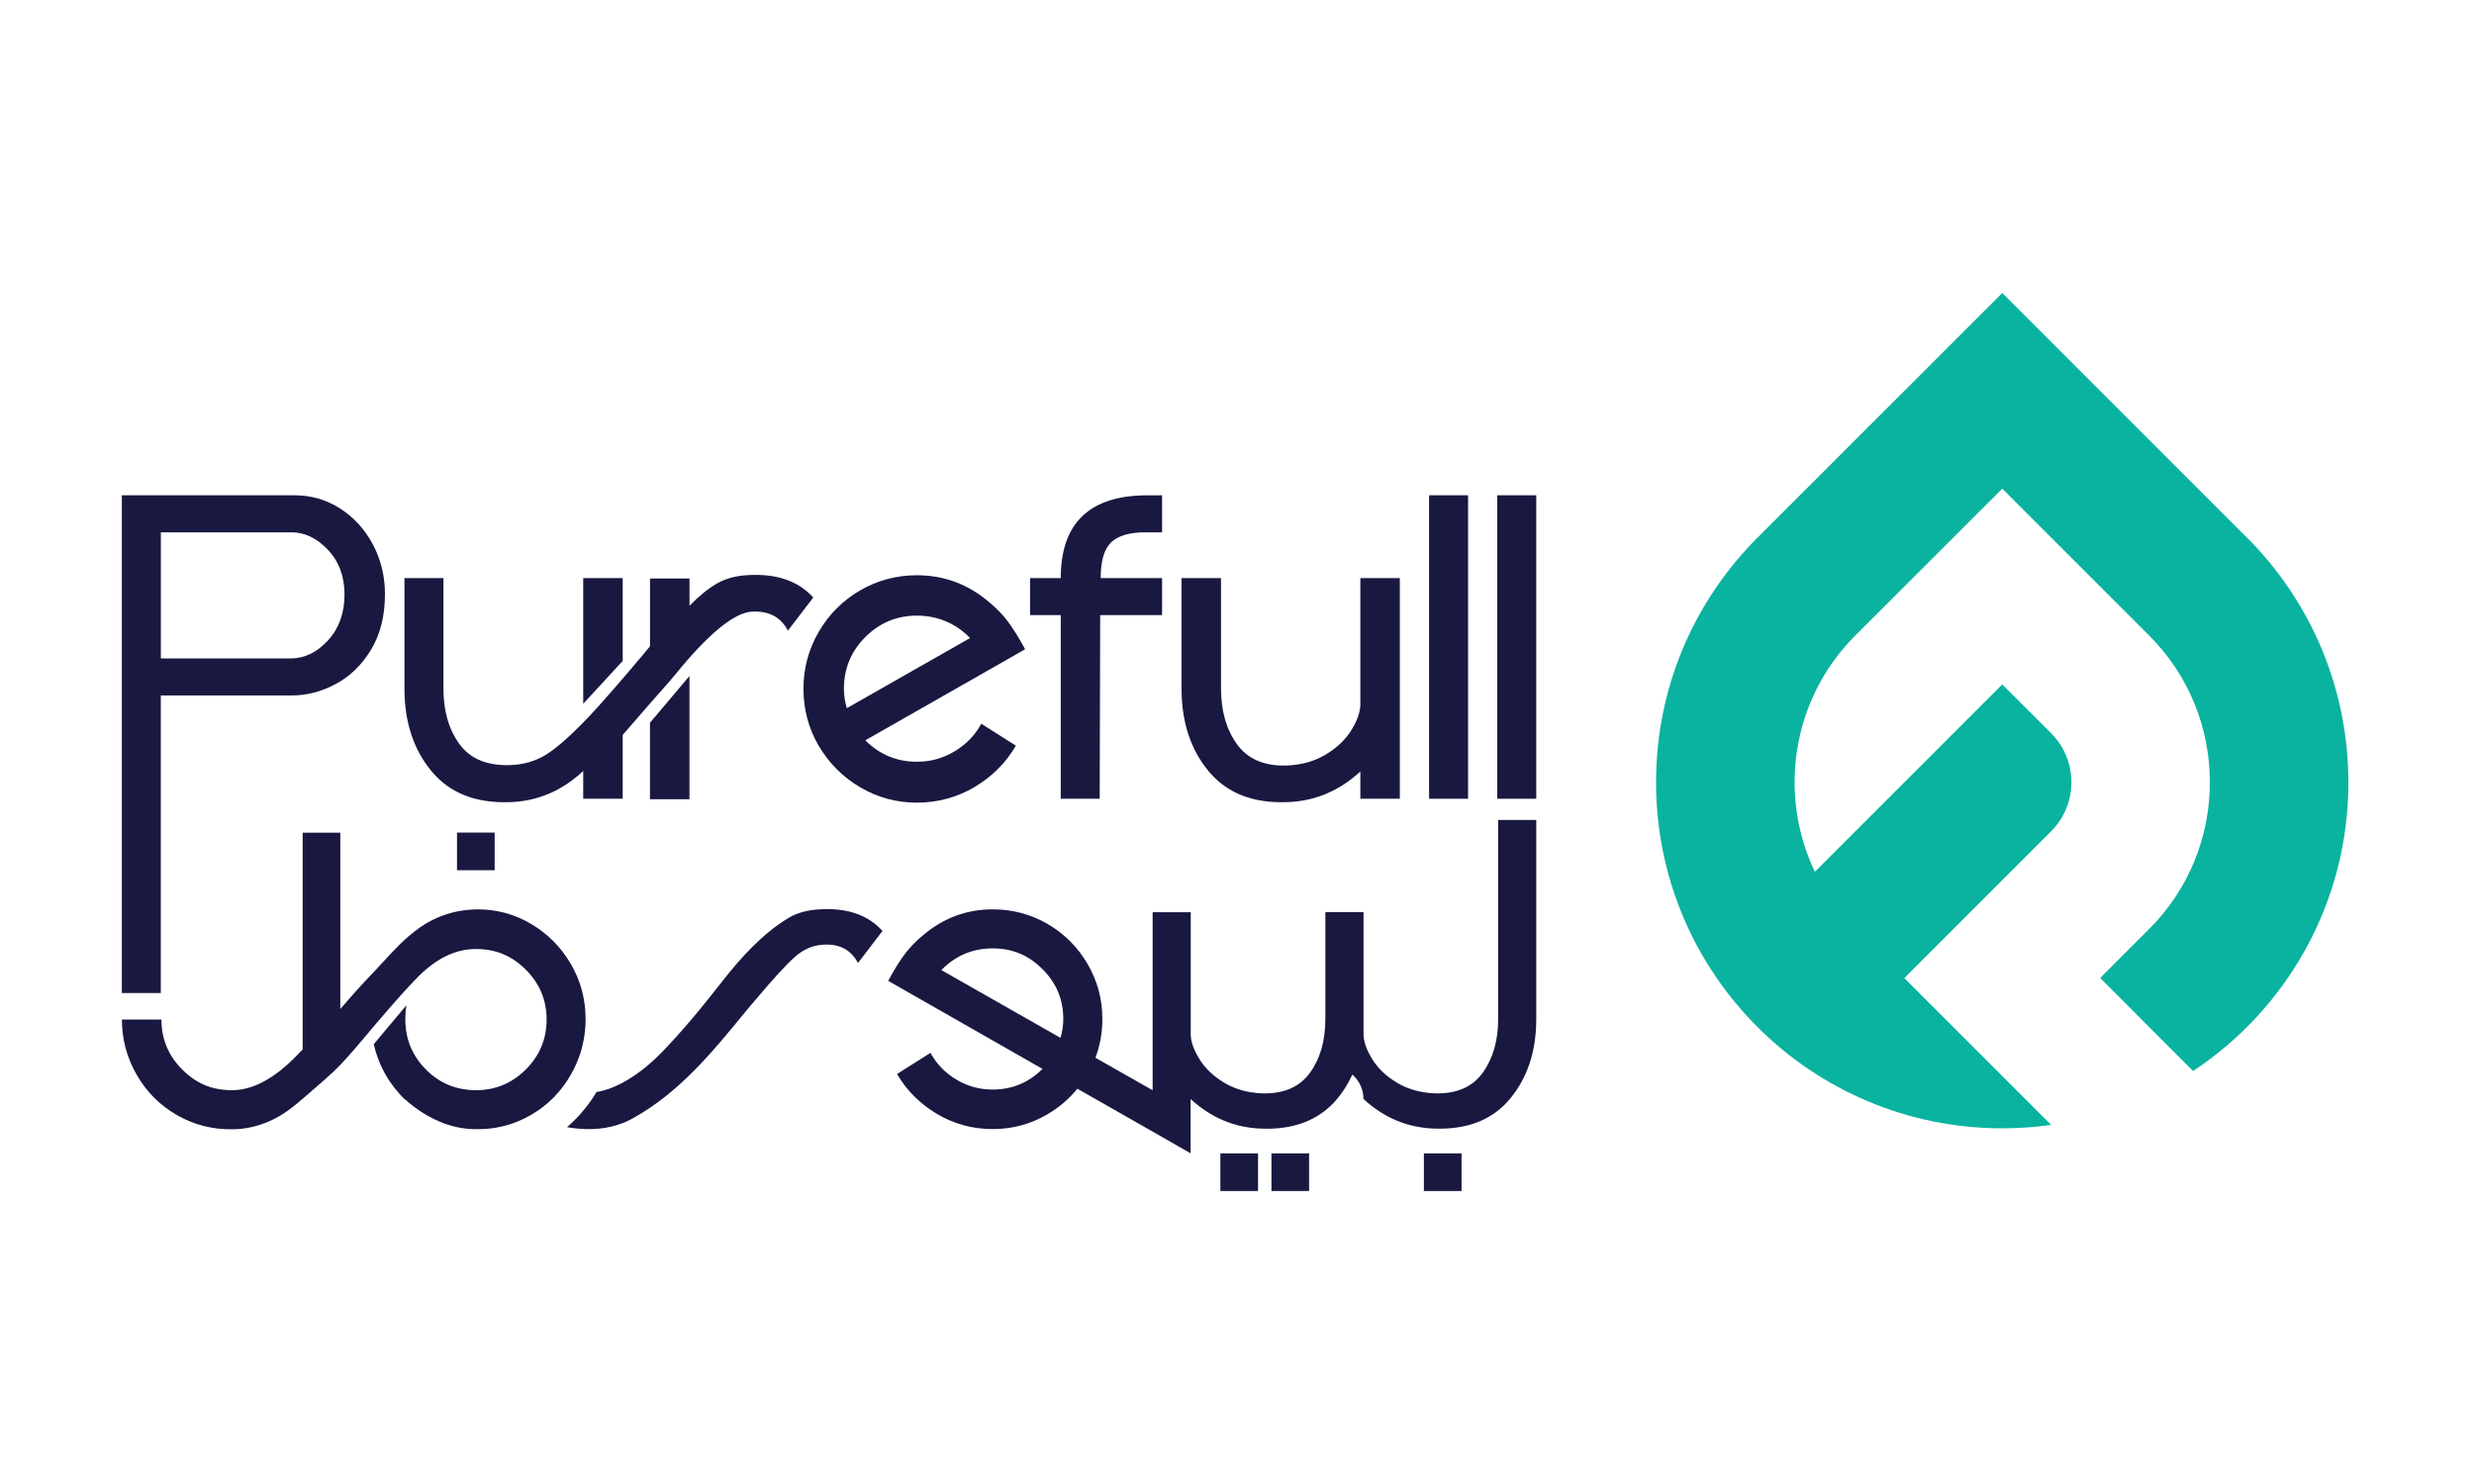
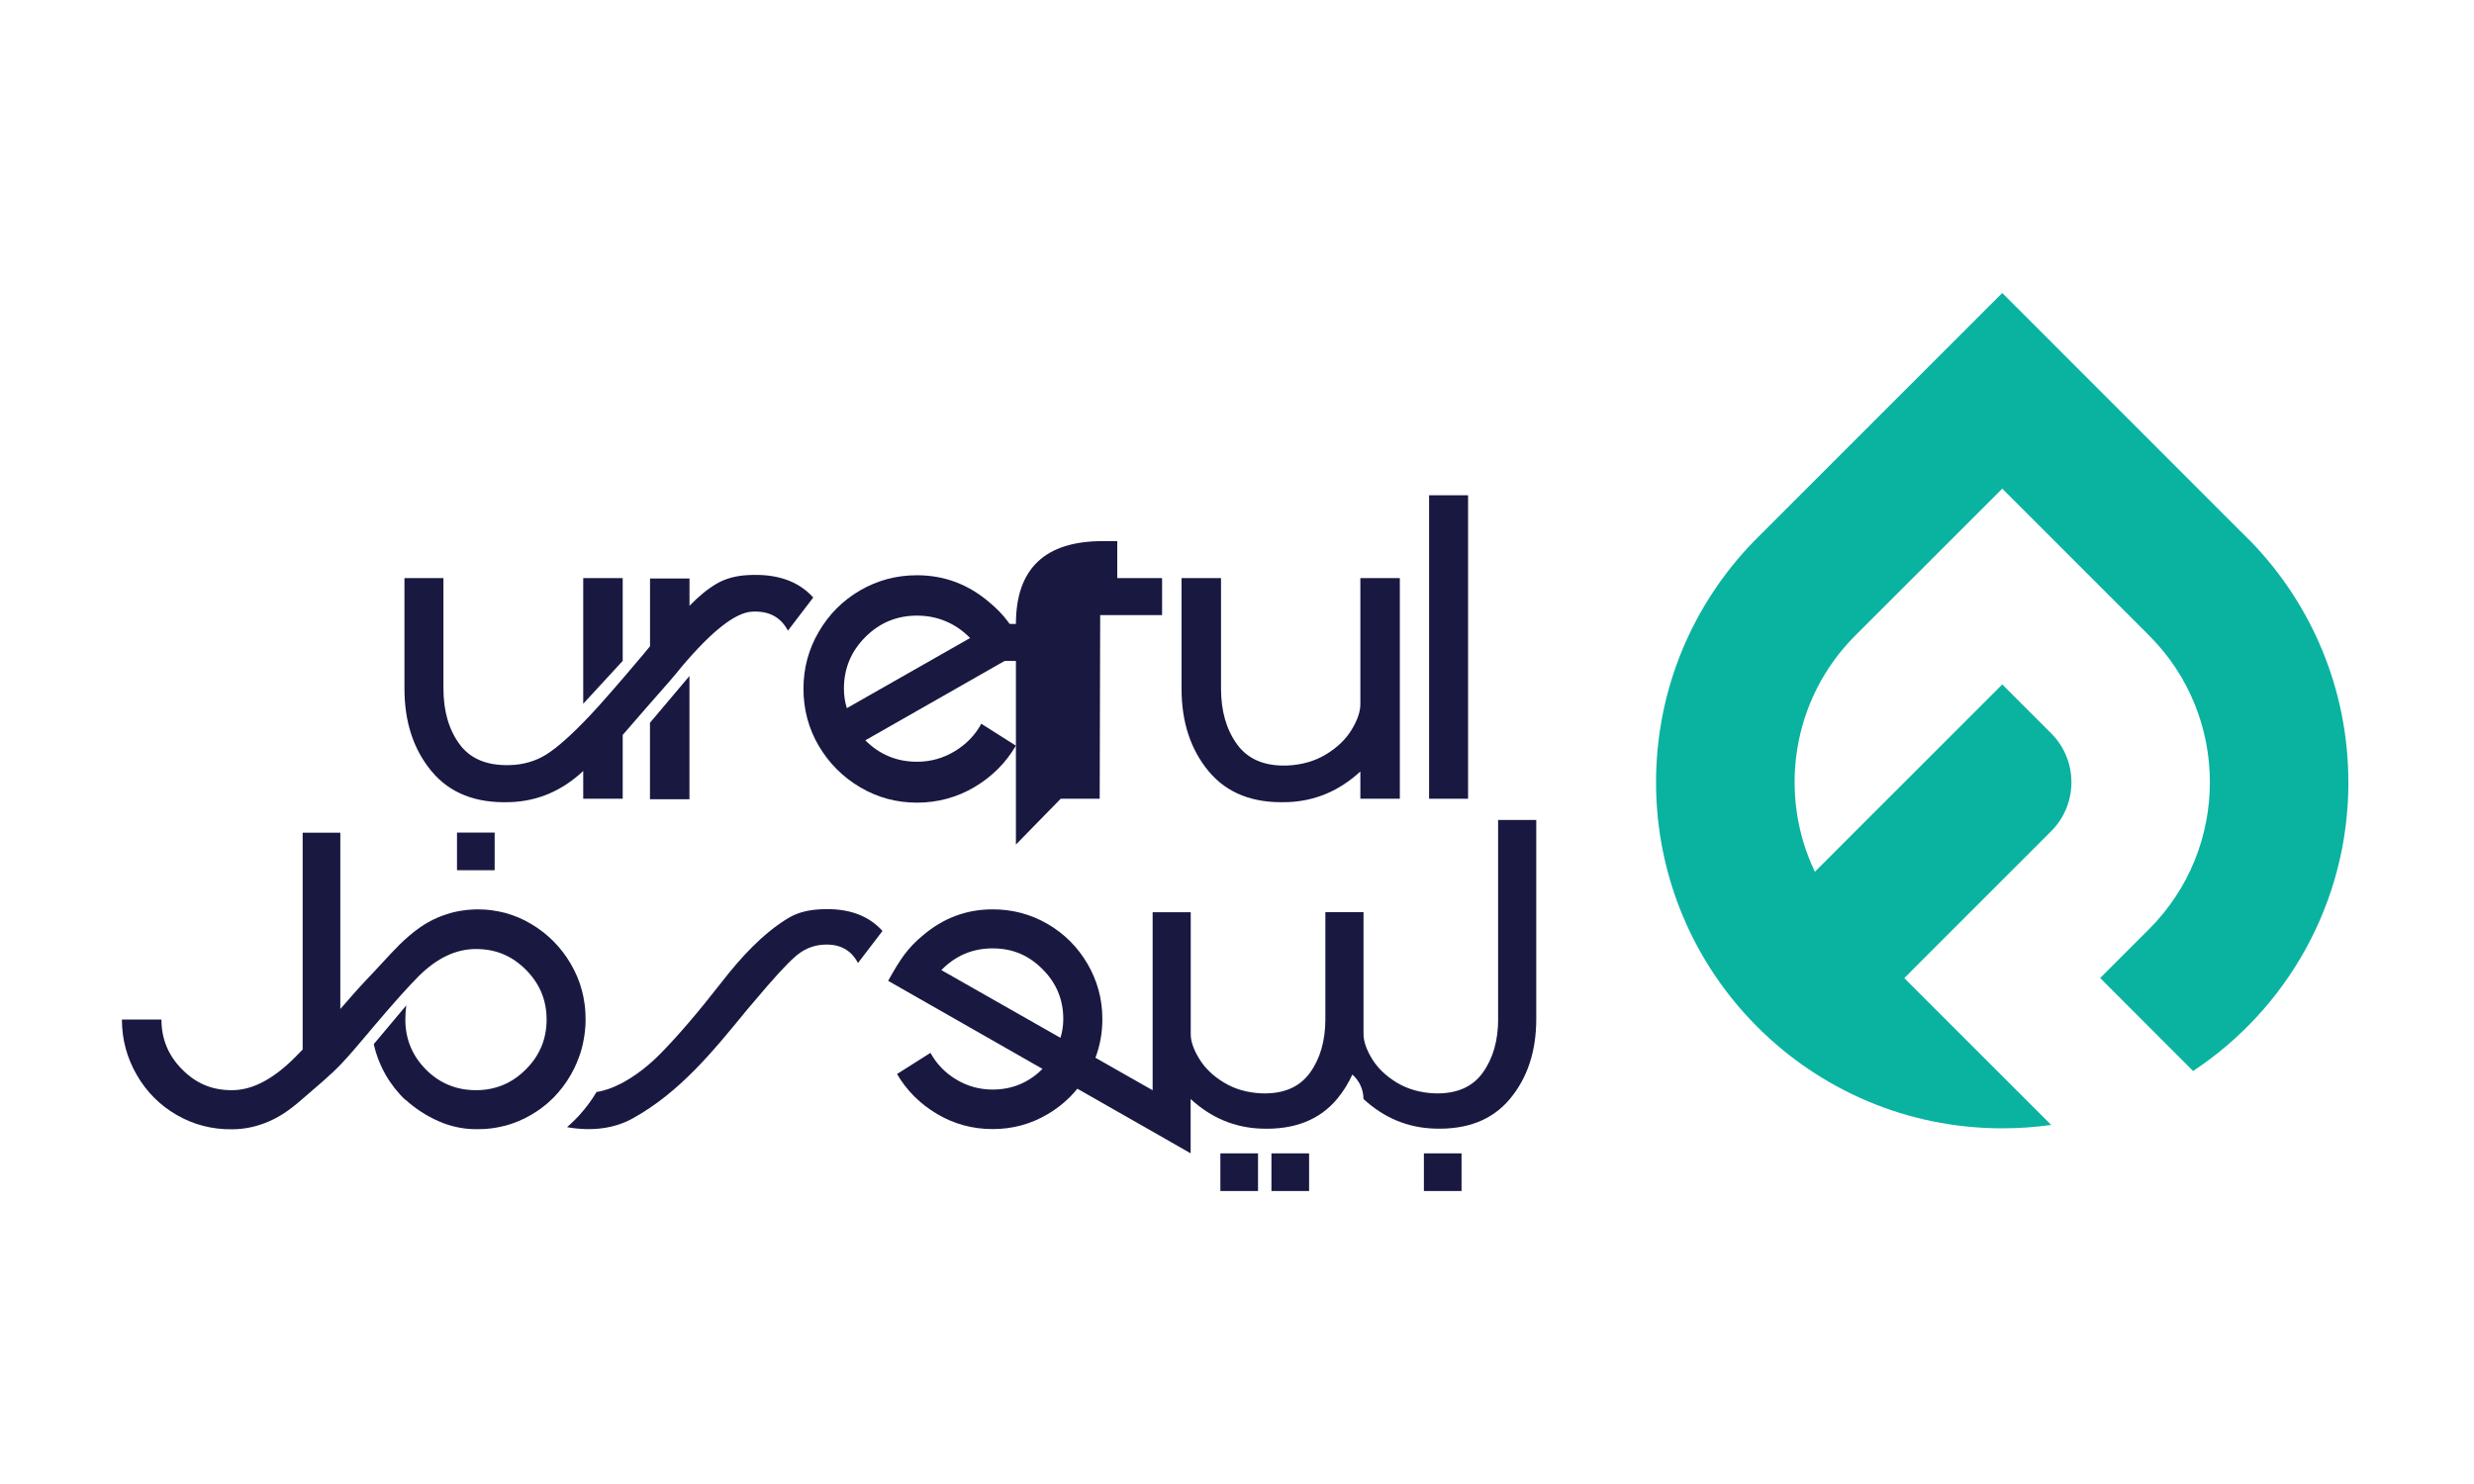
<svg xmlns="http://www.w3.org/2000/svg" id="Layer_1" data-name="Layer 1" viewBox="0 0 500 300">
  <defs>
    <style>
      .cls-1 {
        fill: #09b3a0;
      }

      .cls-1, .cls-2 {
        stroke-width: 0px;
      }

      .cls-2 {
        fill: #191841;
      }
    </style>
  </defs>
  <g>
-     <path class="cls-2" d="M32.5,140.59h26.49c3.02,0,5.97-.77,8.86-2.31,2.89-1.54,5.27-3.86,7.14-6.94,1.87-3.09,2.81-6.83,2.81-11.23,0-3.61-.8-6.94-2.41-9.99-1.61-3.05-3.81-5.48-6.6-7.29-2.79-1.8-5.89-2.71-9.31-2.71H24.62v100.63h7.88v-60.15ZM32.5,107.61h26.39c2.69,0,5.15,1.18,7.39,3.54,2.23,2.36,3.35,5.38,3.35,9.06s-1.12,6.83-3.35,9.26c-2.23,2.43-4.76,3.64-7.58,3.64h-26.19v-25.5Z" />
    <polygon class="cls-2" points="131.36 161.57 139.34 161.57 139.34 136.66 131.36 146.11 131.36 161.57" />
    <path class="cls-2" d="M103.1,162.16c5.58-.2,10.5-2.3,14.77-6.3v5.61h7.98v-12.9c1.12-1.31,2.86-3.31,5.22-6.01,3.22-3.61,5.45-6.2,6.7-7.78,6.1-7.22,10.83-10.93,14.18-11.13,3.41-.2,5.84,1.08,7.29,3.84l5.12-6.7c-3.02-3.35-7.42-4.86-13.19-4.53-2.5.13-4.63.72-6.4,1.77-1.77,1.05-3.58,2.53-5.42,4.43v-5.51h-7.98v13.69c-.13.13-.59.69-1.38,1.67-4.92,5.84-8.53,9.98-10.83,12.41-3.61,3.81-6.52,6.4-8.71,7.78-2.2,1.38-4.68,2.1-7.44,2.17-4.6.13-7.98-1.28-10.14-4.23s-3.25-6.7-3.25-11.23v-22.35h-7.88v22.35c0,6.76,1.84,12.34,5.51,16.74,3.68,4.4,8.96,6.47,15.85,6.2Z" />
    <polygon class="cls-2" points="125.85 116.86 117.87 116.86 117.87 142.27 125.85 133.6 125.85 116.86" />
    <path class="cls-2" d="M165.48,150.79c2.07,3.51,4.86,6.3,8.37,8.37,3.51,2.07,7.34,3.1,11.47,3.1s8.07-1.05,11.62-3.15c3.55-2.1,6.34-4.89,8.37-8.37l-6.99-4.43c-1.25,2.3-3.04,4.15-5.37,5.56-2.33,1.41-4.87,2.12-7.63,2.12-4.07,0-7.55-1.44-10.44-4.33l32.3-18.41c-1.25-2.3-2.4-4.15-3.45-5.56-1.05-1.41-2.3-2.71-3.74-3.89-4.27-3.68-9.16-5.51-14.67-5.51-4.14,0-7.96,1.02-11.47,3.05-3.51,2.04-6.3,4.82-8.37,8.37-2.07,3.54-3.1,7.39-3.1,11.52s1.03,8.06,3.1,11.57ZM174.89,128.78c2.89-2.89,6.37-4.33,10.44-4.33s7.78,1.51,10.73,4.53l-24.91,14.18c-.39-1.25-.59-2.56-.59-3.94,0-4.07,1.44-7.55,4.33-10.44Z" />
-     <path class="cls-2" d="M214.37,161.47h7.88l.1-37.12h12.51v-7.48h-12.41c0-3.48.71-5.89,2.12-7.24,1.41-1.35,3.72-2.02,6.94-2.02h3.35v-7.48h-2.95c-11.68,0-17.53,5.58-17.53,16.74h-6.2v7.48h6.2v37.12Z" />
+     <path class="cls-2" d="M214.37,161.47h7.88l.1-37.12h12.51v-7.48h-12.41h3.35v-7.48h-2.95c-11.68,0-17.53,5.58-17.53,16.74h-6.2v7.48h6.2v37.12Z" />
    <path class="cls-2" d="M260.16,162.16c5.58-.2,10.5-2.26,14.77-6.2v5.51h7.98v-44.61h-7.98v25.5c0,1.51-.59,3.23-1.77,5.17-1.18,1.94-2.9,3.59-5.17,4.97-2.27,1.38-4.91,2.13-7.93,2.26-4.53.13-7.88-1.3-10.04-4.28-2.17-2.99-3.25-6.75-3.25-11.27v-22.35h-7.98v22.35c0,6.76,1.84,12.34,5.51,16.74,3.68,4.4,8.96,6.47,15.85,6.2Z" />
    <rect class="cls-2" x="288.82" y="100.12" width="7.88" height="61.35" />
-     <rect class="cls-2" x="302.6" y="100.12" width="7.88" height="61.35" />
    <path class="cls-2" d="M302.78,206c0,4.38-1.05,8.01-3.14,10.89-2.09,2.89-5.33,4.27-9.71,4.14-2.92-.13-5.47-.86-7.66-2.19-2.19-1.33-3.85-2.93-4.99-4.81-1.14-1.87-1.71-3.54-1.71-4.99v-24.64h-7.71v21.72c-.02,4.32-1.06,7.92-3.13,10.77-2.11,2.89-5.33,4.27-9.72,4.14-2.91-.13-5.46-.85-7.65-2.19-2.19-1.32-3.86-2.93-4.99-4.8-1.15-1.87-1.72-3.53-1.72-4.99v-24.64h-7.7v35.99l-11.56-6.57c.93-2.46,1.4-5.06,1.4-7.83,0-4-1-7.71-2.99-11.13-2-3.43-4.7-6.12-8.1-8.1-3.39-1.96-7.08-2.94-11.08-2.94-5.33,0-10.04,1.78-14.18,5.33-1.38,1.13-2.59,2.4-3.61,3.75-1.02,1.37-2.13,3.17-3.33,5.37l31.19,17.8c-2.78,2.78-6.14,4.18-10.08,4.18-2.66,0-5.11-.68-7.38-2.05-2.24-1.35-3.97-3.15-5.18-5.37l-6.76,4.28c1.97,3.36,4.67,6.05,8.1,8.08,3.42,2.03,7.17,3.05,11.22,3.05s7.7-1,11.08-2.99c2.36-1.38,4.37-3.11,6.05-5.17l15.19,8.66,7.7,4.4v-10.98c4.12,3.8,8.89,5.8,14.28,5.99,6.65.25,11.76-1.75,15.31-5.99,1.26-1.51,2.28-3.16,3.1-4.95,1.36,1.22,2.24,2.97,2.24,4.94,4.12,3.81,8.88,5.8,14.27,5.99,6.66.25,11.77-1.74,15.32-5.99,3.55-4.25,5.33-9.64,5.33-16.17v-40.23h-7.71v40.23ZM214.32,209.8l-24.07-13.69c2.86-2.93,6.32-4.39,10.36-4.39s7.3,1.4,10.08,4.2c2.8,2.78,4.2,6.15,4.2,10.08,0,1.32-.19,2.61-.57,3.8Z" />
    <path class="cls-2" d="M165.68,183.83c-2.47.13-4.56.69-6.27,1.71-5.26,3.12-9.88,8.26-13.51,12.94-4.64,5.96-8.76,10.79-12.37,14.47-2.55,2.59-5.21,4.62-7.99,6.08-1.74.9-3.39,1.49-4.98,1.72-.25.41-.5.79-.74,1.18-.41.62-.74,1.06-1.09,1.53-.44.57-.82,1.06-1.25,1.53-.31.37-.69.8-1.09,1.18-.09.1-.21.22-.34.35-.28.26-.54.53-.82.78-.21.19-.41.38-.63.56,1.22.24,2.53.35,3.9.4,3.55.06,6.68-.66,9.41-2.19,9.49-5.26,16.25-13.6,23.02-21.88.77-.88,1.31-1.52,1.62-1.9,3.68-4.39,6.37-7.33,8.1-8.85,1.71-1.53,3.64-2.36,5.8-2.47,3.24-.19,5.55,1.05,6.95,3.71l4.95-6.48c-2.91-3.24-7.14-4.7-12.66-4.37Z" />
    <path class="cls-2" d="M116.6,214.76c.18-.43.34-.84.49-1.27.07-.21.13-.4.21-.6.37-1.16.63-2.36.81-3.59.04-.31.09-.62.12-.94v-.07c.04-.34.07-.68.09-1.02.01-.41.03-.81.03-1.22s-.01-.84-.04-1.27c0-.22-.01-.44-.04-.65-.03-.38-.06-.77-.12-1.13-.06-.46-.13-.9-.22-1.34,0-.03-.01-.06-.01-.09-.09-.44-.19-.88-.31-1.32-.12-.47-.27-.93-.41-1.38-.16-.47-.34-.91-.52-1.37-.38-.9-.81-1.77-1.31-2.62-2-3.43-4.7-6.14-8.1-8.14-1.63-.97-3.36-1.69-5.14-2.18-.01-.01-.03-.01-.04-.01-.87-.22-1.75-.4-2.63-.52-.04-.01-.1-.03-.15-.03-.43-.04-.85-.09-1.28-.12h-.06c-.43-.03-.85-.04-1.3-.04h-.49c-.19,0-.4.01-.59.03h-.07c-.72.03-1.44.1-2.15.22-1.07.15-2.12.4-3.15.75-.22.07-.43.13-.65.22-.18.06-.34.12-.52.19-.18.06-.37.13-.54.22-1.31.56-2.56,1.25-3.74,2.09-1.5,1.06-2.87,2.27-4.17,3.55-.01.03-.03.04-.04.06-1.07,1.06-2.12,2.18-3.14,3.3-2.05,2.27-4.17,4.37-6.17,6.68-1.05,1.21-1.86,2.14-2.47,2.83v-35.65h-7.61v43.84c-.53.56-1.02,1.05-1.43,1.46-4.45,4.5-8.71,6.76-12.85,6.76s-7.29-1.4-10.08-4.2-4.18-6.15-4.18-10.08h-7.99c0,4,1,7.73,3,11.19,1.99,3.46,4.71,6.17,8.13,8.13,3.43,1.97,7.14,2.91,11.13,2.86,2.55,0,5.05-.54,7.52-1.62,2.89-1.25,5.06-3.06,7.38-5.09,2.46-2.16,5.01-4.22,7.26-6.61,1.8-1.88,3.44-3.92,5.15-5.89.29-.35.59-.71.87-1.05,4.31-5.09,7.48-8.64,9.51-10.66,3.68-3.68,7.55-5.52,11.6-5.52s7.3,1.4,10.08,4.18c2.8,2.8,4.2,6.15,4.2,10.08s-1.4,7.3-4.2,10.08c-2.78,2.8-6.15,4.2-10.08,4.2s-7.38-1.4-10.13-4.2c-2.75-2.78-4.14-6.15-4.14-10.08,0-.94.06-1.9.19-2.86l-6.57,7.83c.99,4.4,3.25,8.3,6.37,11.26v-.06c2.03,1.84,4.27,3.3,6.71,4.37.31.13.6.27.91.38.22.09.44.16.68.24,1.94.66,3.93,1,5.96,1h.49c.44,0,.87-.01,1.3-.04h.06c.43-.03.85-.07,1.28-.12.06,0,.1-.01.16-.03.37-.04.75-.1,1.12-.18.25-.04.52-.09.77-.16.56-.12,1.12-.26,1.66-.44.04-.01.09-.03.13-.04.24-.07.46-.15.69-.24.27-.09.53-.19.8-.31.06-.01.12-.03.18-.07.84-.34,1.66-.75,2.46-1.22.43-.25.84-.5,1.24-.77.41-.26.79-.56,1.18-.84.35-.28.69-.54,1.03-.84.07-.04.13-.1.19-.18.29-.25.59-.53.87-.81.09-.07.15-.15.22-.22.28-.28.56-.59.82-.9.32-.37.62-.74.91-1.12.29-.4.57-.78.85-1.19.27-.41.53-.84.78-1.27.47-.82.88-1.66,1.25-2.52Z" />
    <rect class="cls-2" x="92.36" y="168.31" width="7.61" height="7.61" />
    <rect class="cls-2" x="287.77" y="233.16" width="7.61" height="7.61" />
    <rect class="cls-2" x="246.64" y="233.16" width="7.61" height="7.61" />
    <rect class="cls-2" x="256.96" y="233.16" width="7.61" height="7.61" />
  </g>
  <path class="cls-1" d="M474.62,158.15c0,24.38-12.48,45.85-31.39,58.36l-18.78-18.8,9.89-9.89c16.37-16.37,16.37-43,0-59.35l-29.68-29.68-29.7,29.68c-12.89,12.89-15.64,32.16-8.17,47.76l27.98-27.98,9.89-9.89,9.89,9.89c5.45,5.45,5.45,14.33,0,19.78l-9.89,9.89-18.09,18.09-1.7,1.72,29.68,29.68c-3.22.45-6.54.69-9.89.69-38.64,0-69.97-31.31-69.97-69.95,0-19.01,7.58-36.25,19.92-48.87l50.05-50.05,48.39,48.41,1.88,1.86c12.18,12.6,19.68,29.75,19.68,48.65Z" />
</svg>